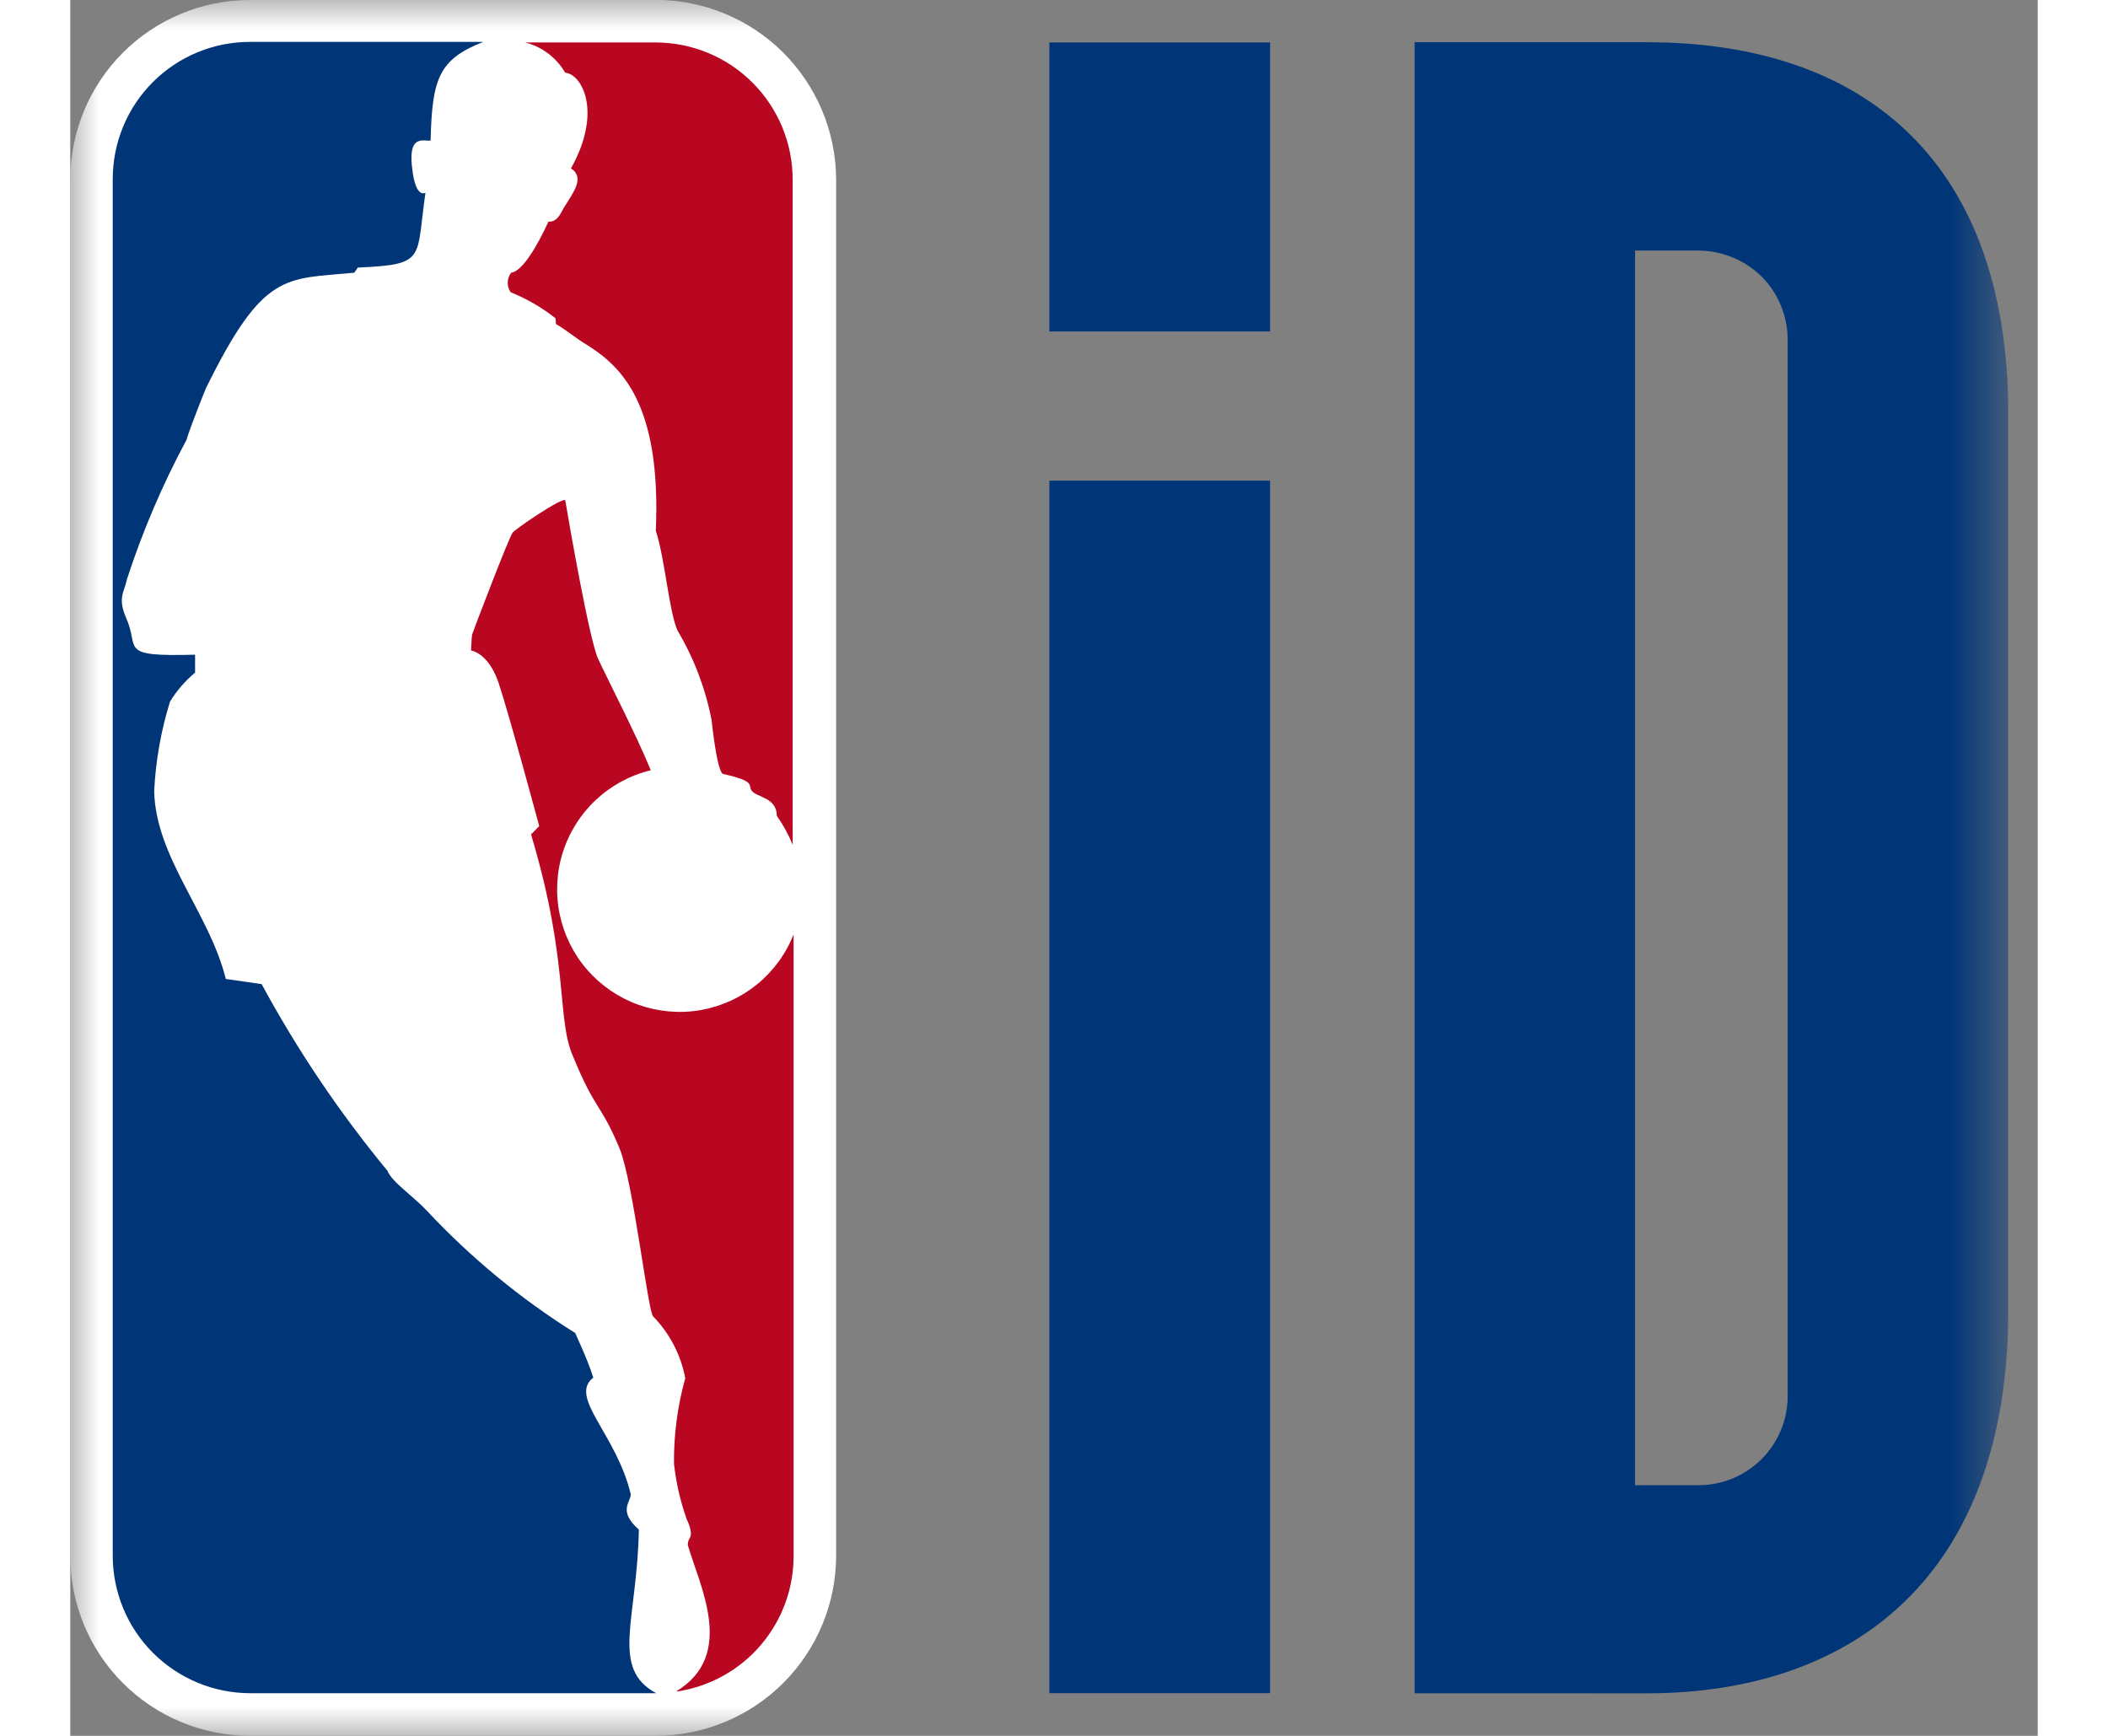
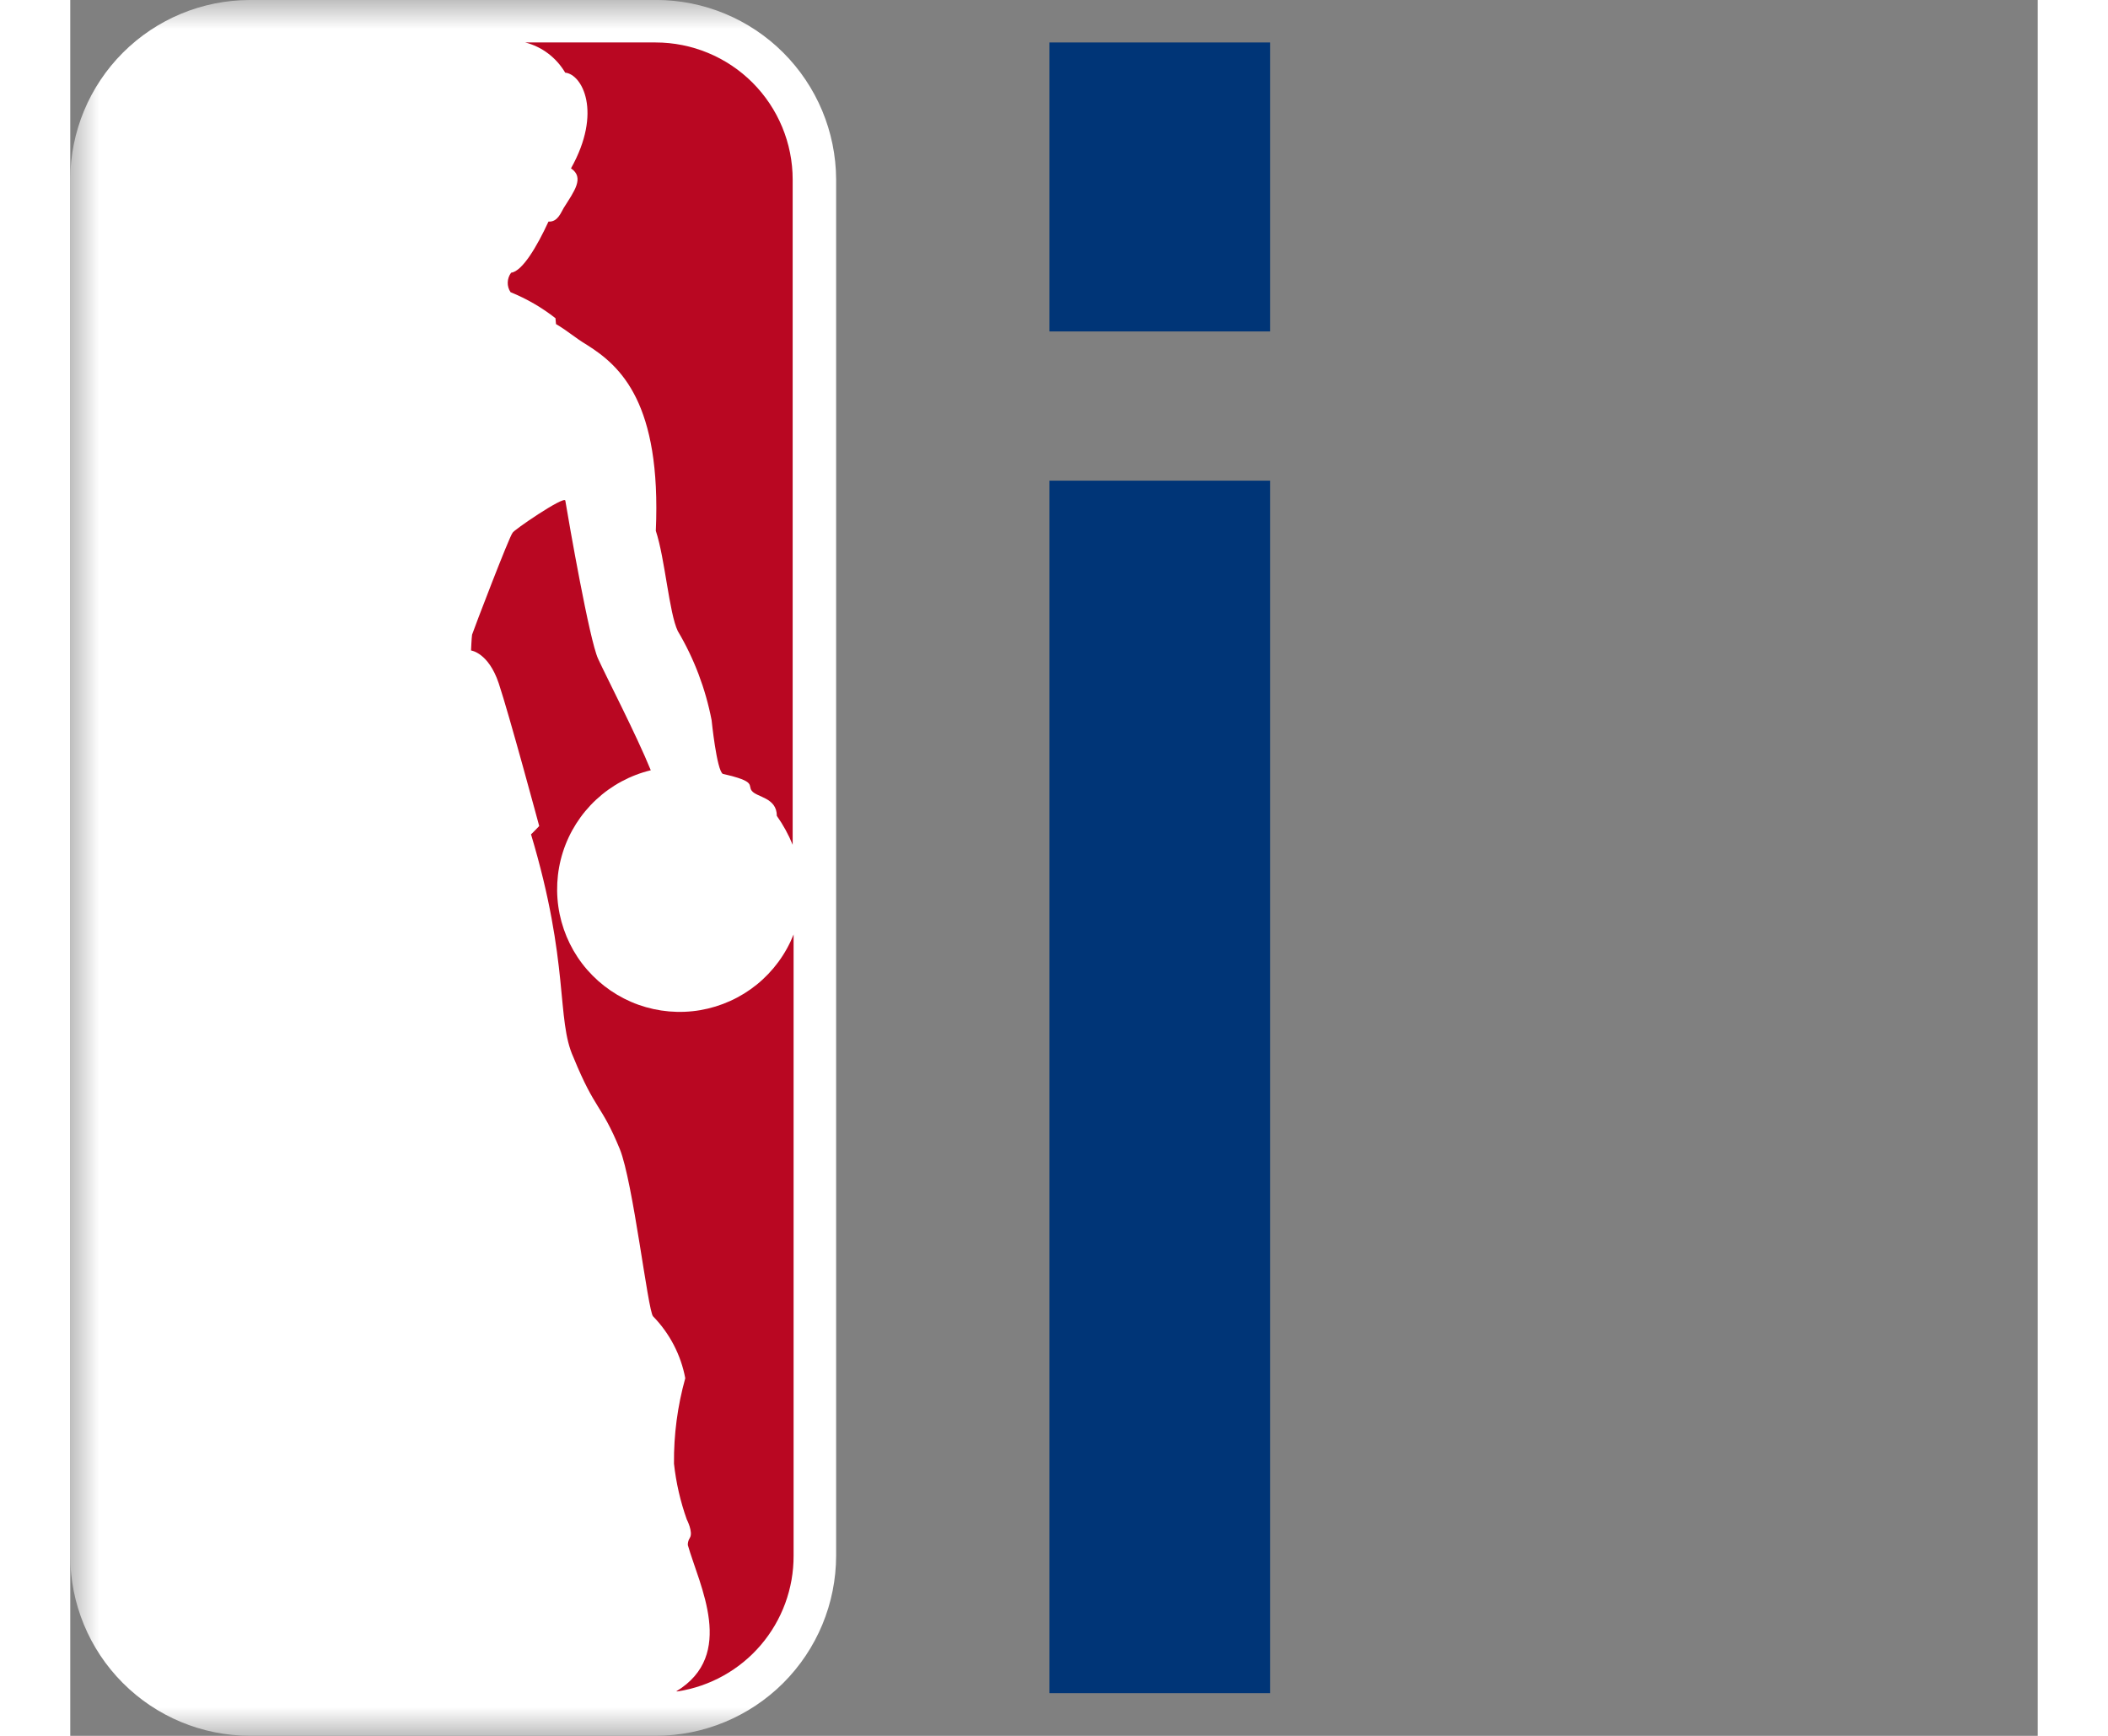
<svg xmlns="http://www.w3.org/2000/svg" fill="none" viewBox="0 0 34 30" width="34px" height="28px">
  <rect x="0" y="0" width="34" height="30" fill="#808080" stroke="none" />
  <g clip-path="url(#b)">
    <mask id="a" x="0" y="0" width="34px" height="30px" style="mask-type:luminance" maskUnits="userSpaceOnUse">
      <path d="M33.492 0H0V30H33.492V0Z" fill="#fff" />
    </mask>
    <g mask="url(#a)">
      <path d="m10.127 0h-7.027c-0.822 0.002-1.609 0.329-2.19 0.91-0.581 0.581-0.908 1.368-0.91 2.19v23.787c-7.9874e-4 0.824 0.325 1.614 0.906 2.197 0.581 0.584 1.37 0.913 2.194 0.915h7.022c0.825-0.001 1.616-0.33 2.2-0.913 0.584-0.584 0.912-1.375 0.913-2.2v-23.787c-0.004-0.822-0.333-1.609-0.915-2.19-0.582-0.581-1.37-0.908-2.192-0.91z" fill="#fff" />
      <path d="m8.385 5.501 9e-3 0.1c0.212 0.124 0.318 0.23 0.54 0.363 0.575 0.363 1.282 1 1.185 3.21 0.159 0.478 0.23 1.424 0.38 1.733 0.282 0.475 0.479 0.996 0.584 1.539 0 0 0.088 0.867 0.194 0.929 0.593 0.133 0.425 0.195 0.5 0.292 0.088 0.115 0.433 0.115 0.433 0.433 0.11 0.156 0.202 0.323 0.274 0.5v-11.496c0-0.629-0.25-1.231-0.694-1.676-0.444-0.444-1.047-0.694-1.676-0.694h-2.251c0.144 0.037 0.279 0.102 0.397 0.192 0.118 0.09 0.218 0.202 0.293 0.33 0.292 0.026 0.646 0.681 0.1 1.654 0.239 0.159 0.053 0.4-0.124 0.681-0.053 0.088-0.106 0.248-0.265 0.239-0.2 0.433-0.451 0.858-0.646 0.884-0.036 0.048-0.056 0.106-0.058 0.167-0.002 0.06 0.015 0.119 0.049 0.169 0.279 0.113 0.541 0.265 0.778 0.451" fill="#B90722" />
      <path d="m12.5 16.15c-0.134 0.338-0.353 0.636-0.635 0.865-0.282 0.229-0.619 0.381-0.977 0.443-0.358 0.061-0.727 0.029-1.069-0.093-0.342-0.122-0.647-0.331-0.886-0.605s-0.402-0.606-0.476-0.962c-0.073-0.356-0.054-0.725 0.056-1.071 0.11-0.346 0.308-0.658 0.574-0.906 0.266-0.248 0.591-0.423 0.945-0.509-0.248-0.61-0.761-1.6-0.911-1.928s-0.5-2.335-0.566-2.733c-0.018-0.088-0.911 0.522-0.911 0.557-0.053 0.053-0.672 1.672-0.7 1.76-9e-3 0.053-0.018 0.274-0.018 0.274s0.3 0.035 0.478 0.566 0.7 2.468 0.7 2.468-0.142 0.15-0.142 0.142c0.672 2.238 0.433 3.2 0.734 3.856 0.38 0.929 0.478 0.8 0.8 1.583 0.23 0.566 0.486 2.795 0.575 2.892 0.287 0.294 0.481 0.666 0.557 1.07-0.134 0.481-0.2 0.978-0.195 1.477 0.036 0.329 0.11 0.652 0.221 0.964 0 0 0.115 0.221 0.053 0.318-0.024 0.037-0.036 0.08-0.035 0.124 0.2 0.7 0.84 1.9-0.2 2.529h0.028c0.558-0.087 1.067-0.371 1.434-0.801 0.367-0.43 0.568-0.977 0.566-1.543v-10.736z" fill="#B90722" />
-       <path d="m9.826 26.436c-0.38-0.336-0.124-0.486-0.142-0.619-0.248-1.035-1.079-1.671-0.646-2.008-0.106-0.345-0.318-0.769-0.309-0.769-0.943-0.59-1.805-1.301-2.565-2.114-0.23-0.248-0.61-0.5-0.681-0.69-0.828-1.003-1.557-2.084-2.176-3.228l-0.619-0.089c-0.283-1.141-1.212-2.1-1.238-3.246 0.026-0.525 0.118-1.046 0.274-1.548 0.116-0.189 0.262-0.358 0.433-0.5v-0.31c-1.344 0.035-0.955-0.1-1.185-0.619-0.159-0.363-0.044-0.442 9e-3 -0.69 0.27-0.829 0.613-1.632 1.026-2.4 0.08-0.265 0.336-0.893 0.336-0.893 1-2.034 1.371-1.884 2.565-2l0.062-0.089c1.194-0.053 1-0.141 1.168-1.291-0.177 0.071-0.221-0.363-0.221-0.363-0.1-0.654 0.177-0.531 0.31-0.539 0.026-1.07 0.141-1.406 0.911-1.707h-4.034c-0.629 0-1.231 0.25-1.676 0.694-0.444 0.444-0.694 1.047-0.694 1.676v23.793c5.25e-4 0.629 0.25 1.232 0.694 1.677 0.444 0.445 1.047 0.697 1.676 0.699h7.022c-0.8-0.433-0.327-1.265-0.3-2.83" fill="#003577" />
      <path d="m16.92 5.728h3.814v-4.994h-3.814v4.994zm0 2.579v20.955h3.814v-20.955h-3.814z" fill="#003577" />
-       <path d="m27.245 29.265c3.534 0 6.247-2 6.247-6.634v-15.467c0-4.276-2.394-6.434-6.247-6.434h-4.013v28.534l4.013 1e-3zm2.434-23.4v18.265c-5e-4 0.408-0.163 0.799-0.451 1.087s-0.679 0.451-1.087 0.451h-1.1v-21.338h1.1c0.202 0.002 0.402 0.043 0.589 0.12 0.187 0.077 0.357 0.19 0.5 0.332 0.143 0.143 0.256 0.313 0.332 0.5 0.076 0.185 0.116 0.383 0.117 0.583z" fill="#003577" />
    </g>
  </g>
  <defs>
    <clipPath id="b">
      <rect width="33.492" height="30" fill="#fff" />
    </clipPath>
  </defs>
</svg>